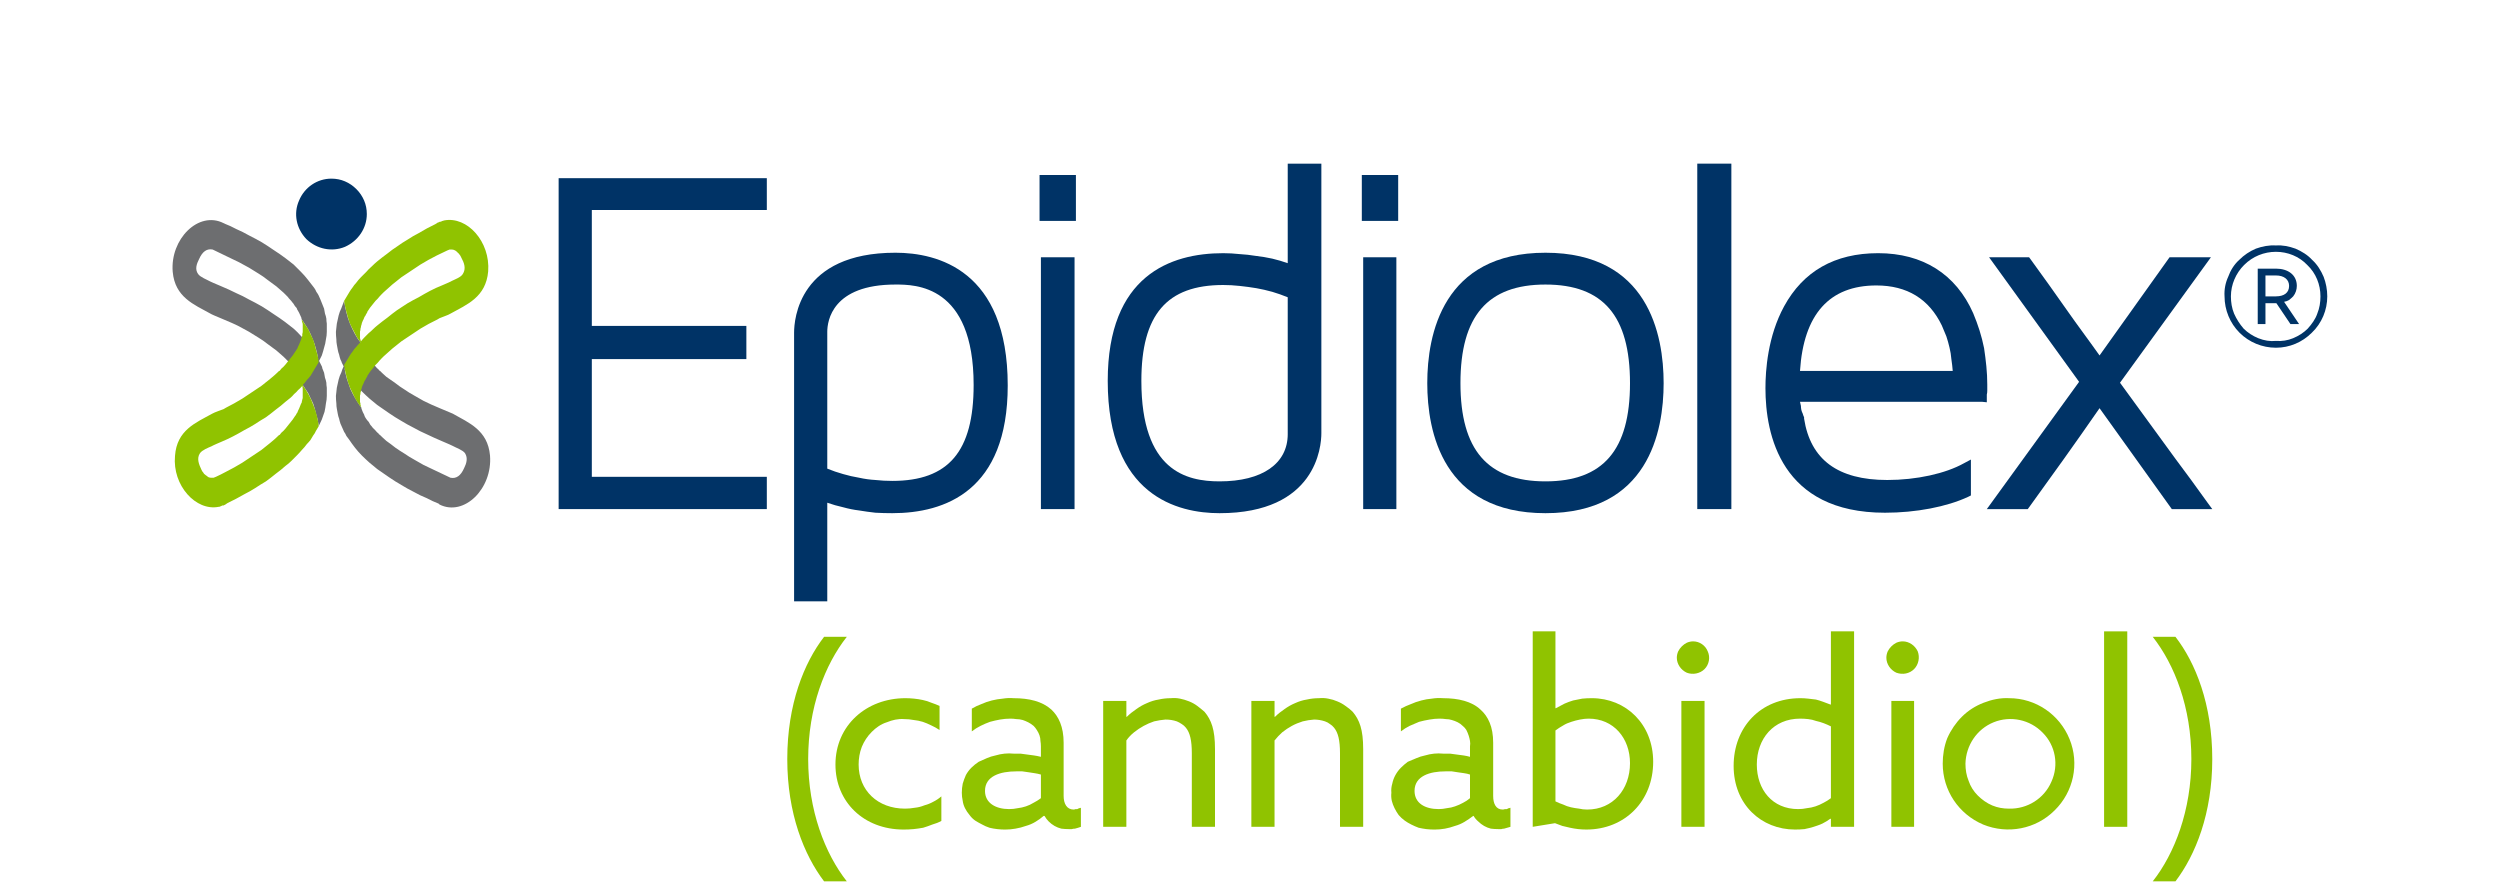
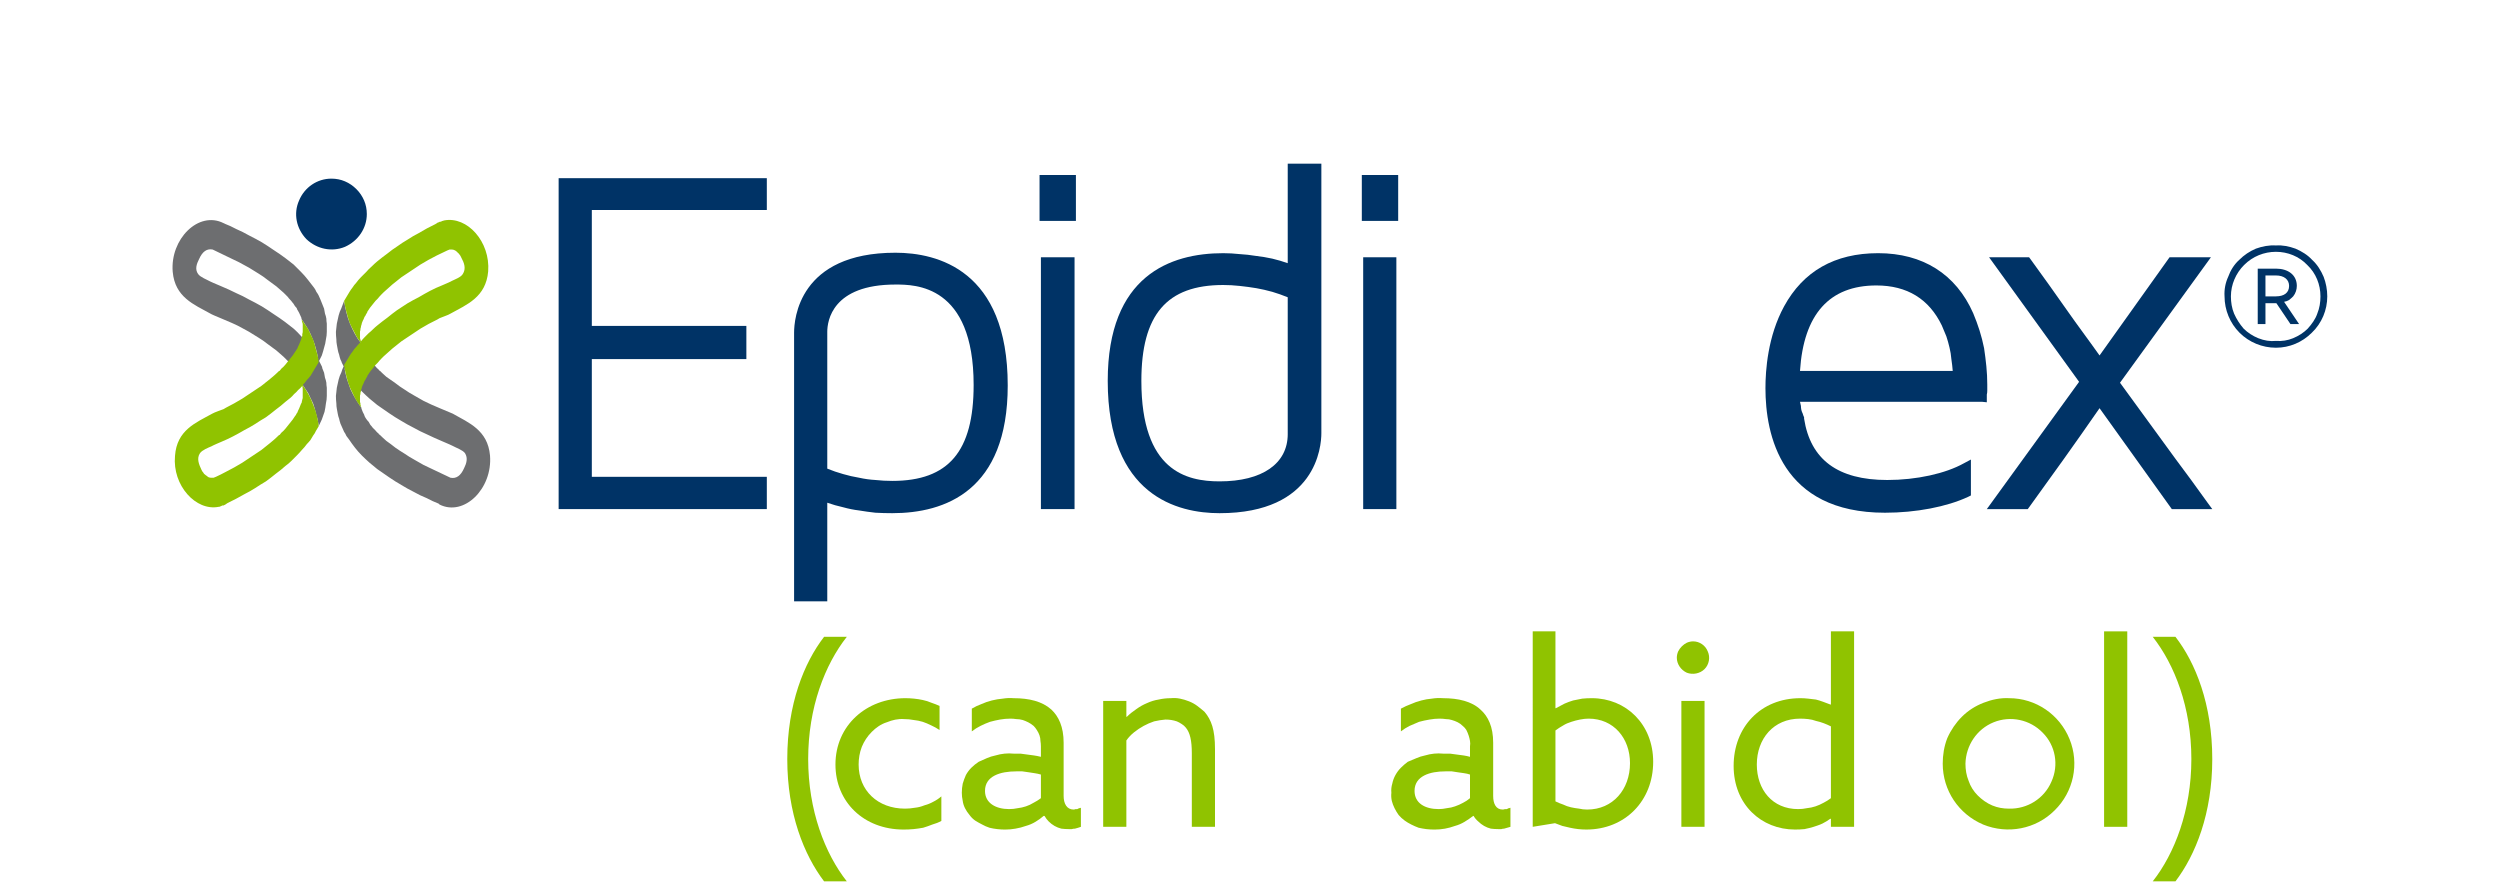
<svg xmlns="http://www.w3.org/2000/svg" version="1.2" viewBox="0 0 550 194" width="550" height="194">
  <title>Epidiolex-svg</title>
  <style>
		.s0 { fill: #6d6e70 } 
		.s1 { fill: #003366 } 
		.s2 { fill: #90c300 } 
	</style>
  <g id="Epidiolex_2021_Tagline_RGB">
    <path id="Path_696" fill-rule="evenodd" class="s0" d="m96.7 111q-0.1-0.1-0.2-0.2-1.3-0.5-2.6-1.2-1.5-0.6-2.9-1.4-1.4-0.7-2.7-1.5-1.4-0.8-2.7-1.7-1.3-0.9-2.6-1.8-0.9-0.7-1.7-1.4-0.9-0.8-1.7-1.6-0.8-0.8-1.5-1.7-0.7-0.9-1.3-1.8-0.3-0.4-0.6-0.8-0.2-0.5-0.5-0.9-0.2-0.5-0.4-0.9-0.2-0.5-0.4-0.9-0.2-0.6-0.3-1.1-0.2-0.5-0.3-1.1-0.1-0.5-0.2-1.1-0.1-0.5-0.1-1.1-0.1-0.9-0.1-1.7 0.1-0.9 0.2-1.8 0.2-0.9 0.4-1.8 0.2-0.8 0.6-1.6 0.2-0.7 0.5-1.3-0.1-0.2-0.2-0.4-0.1-0.2-0.2-0.4 0-0.1-0.1-0.3-0.1-0.2-0.2-0.4-0.2-0.6-0.3-1.1-0.2-0.5-0.3-1.1-0.1-0.5-0.2-1.1-0.1-0.5-0.1-1.1-0.1-0.9-0.1-1.7 0.1-0.9 0.2-1.8 0.2-0.9 0.4-1.8 0.2-0.8 0.6-1.6 0.3-0.8 0.6-1.6 0.2 1.3 0.5 2.5 0.3 1.3 0.8 2.5 0.5 1.2 1.1 2.3 0.6 1.1 1.4 2.1 0 0.2 0.1 0.4 0.2 0.6 0.5 1.1 0.1 0.4 0.3 0.7 0.1 0.1 0.2 0.3 0.2 0.3 0.5 0.6 0.2 0.4 0.4 0.7 0.3 0.3 0.5 0.6 0.3 0.3 0.6 0.6 0.3 0.4 0.7 0.7l0.1 0.2h0.1q0.7 0.7 1.5 1.4 1 0.7 2 1.4 1 0.8 2 1.4 1 0.7 2.1 1.3 1 0.6 2.1 1.2c1.7 0.9 6 2.6 6.4 2.8 3.5 2 7.7 3.6 8.2 9.2 0.6 7.3-5.7 13.5-11.1 10.8zm5.6-11.3c-0.5-0.7-2-1.2-2.7-1.6-0.3-0.2-3.8-1.6-5.8-2.6q-1.4-0.6-2.8-1.4-1.4-0.7-2.7-1.5-1.4-0.8-2.7-1.7-1.3-0.9-2.6-1.8-0.9-0.7-1.7-1.4-0.9-0.8-1.7-1.6-0.8-0.8-1.5-1.7-0.7-0.9-1.3-1.8-0.5-0.8-1-1.6 0.2 1.2 0.5 2.3 0.4 1.2 0.8 2.3 0.5 1.1 1.1 2.1 0.6 1 1.3 2 0 0.2 0.1 0.4 0.2 0.6 0.5 1.1 0.1 0.4 0.3 0.7 0.1 0.1 0.2 0.3 0.2 0.3 0.5 0.6 0.2 0.4 0.4 0.7 0.3 0.3 0.5 0.6 0.3 0.3 0.6 0.6 0.3 0.4 0.7 0.7l0.1 0.2h0.1q0.7 0.7 1.5 1.4 1 0.7 2 1.5 1 0.7 2 1.3 1 0.7 2.1 1.3 1 0.6 2.1 1.2c1.7 0.8 3.6 1.7 5.9 2.8q1.9 0.4 3-2.1c0.5-1 0.9-2.2 0.2-3.3z" />
    <path id="Path_697" fill-rule="evenodd" class="s0" d="m49.2 49.1q0.1 0 0.2 0.1 1.3 0.5 2.6 1.2 1.4 0.6 2.8 1.4 1.4 0.7 2.8 1.5 1.3 0.8 2.6 1.7 1.4 0.9 2.6 1.8 0.9 0.7 1.8 1.4 0.8 0.8 1.6 1.6 0.8 0.8 1.5 1.7 0.7 0.9 1.4 1.8 0.3 0.4 0.5 0.9 0.3 0.4 0.5 0.8 0.2 0.5 0.4 0.9 0.2 0.5 0.4 1 0.2 0.5 0.4 1 0.1 0.5 0.2 1.1 0.2 0.5 0.3 1.1 0 0.5 0.1 1.1 0 0.9 0 1.8 0 0.8-0.2 1.7-0.1 0.9-0.4 1.8-0.2 0.8-0.5 1.7-0.3 0.6-0.6 1.2 0.1 0.2 0.2 0.4 0.1 0.2 0.2 0.4 0.1 0.2 0.2 0.4 0.1 0.2 0.1 0.4 0.2 0.5 0.4 1 0.1 0.5 0.2 1.1 0.2 0.5 0.3 1.1 0 0.5 0.1 1.1 0 0.9 0 1.8 0 0.8-0.2 1.7-0.1 0.9-0.3 1.8-0.3 0.8-0.6 1.7-0.3 0.7-0.7 1.5-0.1-1.3-0.5-2.5-0.3-1.3-0.7-2.5-0.5-1.1-1.1-2.3-0.7-1.1-1.4-2.1-0.1-0.2-0.1-0.4-0.3-0.6-0.5-1.1-0.2-0.3-0.4-0.7-0.1-0.1-0.1-0.3-0.3-0.3-0.5-0.6-0.2-0.4-0.5-0.7-0.2-0.3-0.5-0.6-0.3-0.3-0.5-0.6-0.4-0.4-0.7-0.7l-0.2-0.2q-0.8-0.7-1.6-1.4-0.9-0.7-1.9-1.4-1-0.8-2-1.4-1.1-0.7-2.1-1.3-1.1-0.6-2.2-1.2c-1.7-0.9-5.9-2.5-6.3-2.8-3.6-2-7.8-3.6-8.3-9.2-0.6-7.2 5.7-13.5 11.2-10.7zm-5.6 11.2c0.5 0.7 1.9 1.2 2.6 1.6 0.3 0.2 3.9 1.6 5.8 2.6q1.4 0.6 2.8 1.4 1.4 0.7 2.8 1.5 1.3 0.8 2.6 1.7 1.4 0.9 2.6 1.8 0.9 0.7 1.8 1.4 0.9 0.8 1.6 1.6 0.8 0.8 1.5 1.7 0.8 0.9 1.4 1.8 0.5 0.8 0.9 1.6-0.2-1.2-0.5-2.3-0.3-1.2-0.8-2.3-0.4-1.1-1-2.1-0.6-1-1.3-2-0.1-0.2-0.1-0.4-0.3-0.6-0.5-1.1-0.2-0.3-0.4-0.7-0.1-0.1-0.1-0.3-0.3-0.3-0.5-0.6-0.2-0.4-0.5-0.7-0.2-0.3-0.5-0.6-0.3-0.3-0.5-0.6-0.4-0.4-0.7-0.7l-0.2-0.2q-0.8-0.7-1.6-1.4-0.9-0.7-1.9-1.4-1-0.8-2-1.4-1.1-0.7-2.1-1.3-1.1-0.6-2.2-1.2c-1.6-0.8-3.6-1.7-5.8-2.8q-1.9-0.4-3 2.1c-0.5 1-1 2.2-0.2 3.3z" />
    <path id="Path_698" class="s1" d="m80.7 47.1c0 3.1-1.9 5.9-4.8 7.2-2.9 1.2-6.2 0.5-8.5-1.7-2.2-2.3-2.9-5.6-1.6-8.5 1.2-2.9 4-4.8 7.1-4.8q1.6 0 3 0.6 1.4 0.6 2.5 1.7 1.1 1.1 1.7 2.5 0.6 1.4 0.6 3z" />
    <path id="Path_699" fill-rule="evenodd" class="s2" d="m107.4 59.7c-0.5 5.7-4.7 7.3-8.3 9.3-0.4 0.3-2 0.8-2.4 1l-0.5 0.3q-1.9 0.9-3.7 2-1 0.7-2.1 1.4-1.1 0.7-2.1 1.4-1 0.8-2 1.6-0.9 0.8-1.9 1.7-0.2 0.2-0.5 0.5-0.4 0.4-0.8 0.9-0.3 0.3-0.5 0.5-0.2 0.3-0.4 0.5-0.2 0.3-0.4 0.5-0.2 0.3-0.4 0.5-0.3 0.5-0.6 0.9 0 0.1 0 0.1-0.2 0.3-0.3 0.5-0.1 0.3-0.3 0.5-0.1 0.2-0.2 0.5-0.1 0.2-0.2 0.4-0.1 0.3-0.2 0.5 0 0.2-0.1 0.4-0.1 0.3-0.1 0.5-0.1 0.2-0.1 0.4 0 0.3-0.1 0.5 0 0.2 0 0.4 0 0.1 0 0.3 0 0.2 0 0.4 0 0.2 0 0.4 0.1 0.1 0.1 0.3 0 0.1 0 0.3 0.1 0.1 0.1 0.3 0 0.1 0.1 0.3-0.8-1-1.4-2.1-0.6-1.2-1.1-2.3-0.5-1.2-0.8-2.5-0.3-1.2-0.5-2.5 0.3-0.5 0.6-1 0.3-0.5 0.6-1 0.3-0.5 0.7-1 0.3-0.5 0.7-0.9 0.5-0.6 1-1.1-0.8-1-1.3-2.1-0.6-1.1-1.1-2.2-0.4-1.2-0.7-2.4-0.3-1.1-0.5-2.4 0.3-0.5 0.6-1 0.3-0.5 0.6-1 0.3-0.5 0.7-1 0.3-0.5 0.7-0.9 0.5-0.7 1.1-1.3 0.6-0.6 1.2-1.2 0.5-0.6 1.2-1.2 0.6-0.6 1.2-1.1 1.1-0.9 2.2-1.7 1.1-0.9 2.2-1.6 1.1-0.8 2.3-1.5 1.2-0.8 2.4-1.4 1.8-1.1 3.7-2 0.1 0 0.1-0.1 0.1 0 0.1 0 0.1-0.1 0.1-0.1 0.1 0 0.1-0.1 0.2 0 0.3-0.1 0.1 0 0.2-0.1 0.1 0 0.2 0 0.1-0.1 0.3-0.1 0-0.1 0.1-0.1 0.1 0 0.2 0 0 0 0.1-0.1 0.1 0 0.1 0c5.1-1 10.2 4.7 9.7 11.2zm-5.9-3q-0.1-0.2-0.2-0.4-0.1-0.2-0.3-0.4-0.1-0.2-0.3-0.3-0.1-0.2-0.3-0.3-0.2-0.2-0.5-0.3-0.2-0.1-0.5-0.1-0.3 0-0.5 0-0.3 0.1-0.5 0.2-1.1 0.5-2.3 1.1-1.8 0.9-3.6 2-1.1 0.7-2.1 1.4-1.1 0.7-2.1 1.4-1 0.8-2 1.6-0.9 0.8-1.9 1.7-0.2 0.2-0.5 0.5-0.4 0.4-0.8 0.9-0.3 0.3-0.5 0.5-0.2 0.3-0.4 0.5-0.2 0.3-0.4 0.5-0.2 0.3-0.4 0.5-0.3 0.5-0.6 0.9 0 0.1 0 0.1-0.2 0.3-0.3 0.5-0.1 0.3-0.3 0.5-0.1 0.2-0.2 0.5-0.1 0.2-0.2 0.4-0.1 0.3-0.2 0.5 0 0.2-0.1 0.4-0.1 0.3-0.1 0.5-0.1 0.2-0.1 0.4 0 0.3-0.1 0.5 0 0.2 0 0.4 0 0.1 0 0.3 0 0.2 0 0.4 0 0.2 0 0.4 0.1 0.3 0.2 0.7 0.4-0.5 0.8-0.9 0.5-0.5 0.9-0.9 0.5-0.4 1-0.9 0.4-0.4 0.9-0.8 1.1-0.9 2.2-1.7 1.1-0.9 2.2-1.7 1.1-0.7 2.3-1.5 1.2-0.7 2.4-1.3c1.7-1 3.3-1.9 5.1-2.6 0 0 1.9-0.8 2.2-1 0.6-0.3 2-0.8 2.4-1.5 0.8-1.2 0.3-2.5-0.3-3.6z" />
    <path id="Path_700" fill-rule="evenodd" class="s2" d="m38.5 100.3c0.4-5.7 4.6-7.3 8.2-9.3 0.5-0.3 2-0.8 2.5-1l0.5-0.3q1.8-0.9 3.6-2 1.1-0.7 2.1-1.4 1.1-0.7 2.1-1.4 1-0.8 2-1.6 1-0.8 1.9-1.7h0.1q0.2-0.2 0.4-0.5 0.5-0.4 0.9-0.9 0.2-0.3 0.4-0.5 0.2-0.2 0.4-0.5 0.2-0.3 0.4-0.5 0.2-0.3 0.4-0.5 0.3-0.5 0.6-0.9 0-0.1 0.1-0.1 0.1-0.3 0.3-0.5 0.1-0.3 0.2-0.5 0.1-0.2 0.2-0.4 0.1-0.3 0.2-0.5 0.1-0.3 0.2-0.5 0.1-0.2 0.1-0.4 0.1-0.3 0.2-0.5 0-0.2 0-0.4 0.1-0.3 0.1-0.5 0-0.2 0-0.4 0-0.1 0-0.3 0-0.2 0-0.4 0-0.2 0-0.4 0-0.1 0-0.3-0.1-0.1-0.1-0.3 0-0.1-0.1-0.3 0-0.1 0-0.3 0.7 1 1.4 2.1 0.6 1.2 1.1 2.3 0.4 1.2 0.7 2.5 0.4 1.2 0.5 2.5-0.3 0.5-0.6 1-0.3 0.5-0.6 1-0.3 0.5-0.6 1-0.4 0.5-0.8 0.9-0.4 0.6-0.9 1.1 0.7 1 1.3 2.1 0.6 1.1 1 2.2 0.5 1.2 0.8 2.4 0.3 1.2 0.4 2.4-0.3 0.5-0.6 1-0.2 0.5-0.6 1-0.3 0.5-0.6 1-0.4 0.5-0.8 0.9-0.5 0.7-1.1 1.3-0.5 0.6-1.1 1.2-0.6 0.6-1.2 1.2-0.6 0.6-1.3 1.1-1 0.9-2.1 1.7-1.1 0.9-2.2 1.7-1.2 0.7-2.4 1.5-1.1 0.7-2.3 1.3-1.9 1.1-3.8 2 0 0-0.1 0.1 0 0-0.1 0 0 0.1-0.1 0.1 0 0-0.1 0.1-0.1 0-0.2 0.1-0.1 0-0.2 0.1-0.1 0-0.3 0-0.1 0.1-0.2 0.1-0.1 0.1-0.2 0.1 0 0-0.1 0-0.1 0.1-0.1 0.1-0.1 0-0.2 0c-5 1-10.2-4.7-9.6-11.2zm5.8 3q0.1 0.2 0.2 0.4 0.2 0.2 0.3 0.4 0.1 0.2 0.3 0.3 0.2 0.2 0.4 0.3 0.2 0.2 0.4 0.3 0.3 0.1 0.5 0.1 0.3 0 0.6 0 0.2-0.1 0.5-0.2 1.1-0.5 2.2-1.1 1.8-0.9 3.6-2 1.1-0.7 2.1-1.4 1.1-0.7 2.1-1.4 1-0.8 2-1.6 1-0.8 1.9-1.7h0.1q0.2-0.2 0.4-0.5 0.5-0.4 0.9-0.9 0.2-0.2 0.4-0.5 0.2-0.2 0.4-0.5 0.2-0.2 0.4-0.5 0.2-0.3 0.4-0.5 0.3-0.5 0.6-0.9 0.1 0 0.1-0.1 0.1-0.3 0.3-0.5 0.1-0.2 0.2-0.5 0.1-0.2 0.2-0.4 0.1-0.3 0.2-0.5 0.1-0.2 0.2-0.5 0.1-0.2 0.2-0.4 0-0.3 0.1-0.5 0-0.2 0.1-0.4 0-0.2 0-0.5 0-0.2 0-0.3 0-0.2 0-0.4 0-0.2 0-0.4 0-0.2 0-0.4 0-0.3-0.1-0.7-0.4 0.5-0.9 0.9-0.4 0.5-0.9 0.9-0.4 0.5-0.9 0.9-0.5 0.4-1 0.8-1 0.9-2.1 1.7-1.1 0.9-2.2 1.7-1.2 0.7-2.4 1.5-1.1 0.7-2.3 1.3c-1.7 1-3.4 1.9-5.1 2.6 0 0-1.9 0.8-2.2 1-0.7 0.3-2 0.8-2.5 1.5-0.8 1.2-0.2 2.5 0.3 3.6z" />
    <path id="Path_701" class="s1" d="m122.9 112h45.8v-7.1h-38.5v-25.9h34v-7.3h-34v-25.5h38.5v-7h-45.8z" />
    <path id="Path_702" fill-rule="evenodd" class="s1" d="m221.7 84.8c0 23.2-13.8 28.1-25.4 28.1q-1.9 0-3.7-0.1-1.8-0.2-3.6-0.5-1.7-0.2-3.5-0.7-1.8-0.4-3.5-1v21.7h-7.3v-59.1c0-2.9 1-17.6 22.3-17.6 9.2 0 24.7 3.8 24.7 29.2zm-39.7-11.8v30.1q1.7 0.7 3.5 1.2 1.7 0.5 3.5 0.8 1.8 0.4 3.6 0.5 1.8 0.2 3.7 0.2c12.4 0 17.9-6.5 17.9-21.1 0-22.1-12.9-22.1-17.2-22.1-13.9 0-15 8-15 10.4z" />
    <path id="Rectangle_145" class="s1" d="m229 56.6h7.4v55.4h-7.4z" />
    <path id="Rectangle_146" class="s1" d="m228.7 38.5h8v10.1h-8z" />
    <path id="Path_703" fill-rule="evenodd" class="s1" d="m283.3 57.9v-21.9h7.4v59.3c0 2.9-1.1 17.6-22.4 17.6-9.2 0-24.6-3.8-24.6-29.1 0-23.2 13.8-28.1 25.4-28.1q1.8 0 3.6 0.2 1.8 0.1 3.6 0.4 1.8 0.2 3.6 0.6 1.7 0.4 3.4 1zm0 37.6v-30.1q-1.7-0.7-3.4-1.2-1.8-0.5-3.5-0.8-1.8-0.3-3.7-0.5-1.8-0.2-3.6-0.2c-12.4 0-18 6.5-18 21.1 0 19.8 9.9 22.1 17.2 22.1 9.4 0 15-3.9 15-10.4zm0-37.6z" />
    <path id="Rectangle_147" class="s1" d="m299.9 56.6h7.3v55.4h-7.3z" />
    <path id="Rectangle_148" class="s1" d="m299.6 38.5h8v10.1h-8z" />
-     <path id="Path_704" fill-rule="evenodd" class="s1" d="m366 84.3c0 10.7-3.4 28.6-26 28.6-22.6 0-26-17.9-26-28.6 0-10.7 3.4-28.7 26-28.7 22.6 0 26 18 26 28.7zm-26-21.7c-12.7 0-18.7 6.9-18.7 21.7 0 14.7 6 21.6 18.7 21.6 12.7 0 18.6-6.9 18.6-21.6 0-14.8-5.9-21.7-18.6-21.7z" />
-     <path id="Rectangle_149" class="s1" d="m373.4 36h7.5v76h-7.5z" />
    <path id="Path_705" fill-rule="evenodd" class="s1" d="m436.1 88.4h-40.1q0.1 0.5 0.2 0.9 0 0.4 0.1 0.9 0.1 0.4 0.3 0.8 0.1 0.4 0.3 0.8v0.3c1.4 9 7.4 13.5 18.3 13.5 6.4 0 12.8-1.4 16.9-3.7l1.5-0.8v7.9l-0.6 0.3c-4.7 2.2-11.5 3.5-18.3 3.5-22.9 0-26.3-17.2-26.3-27.4 0-3.9 0.5-11.4 4.1-18 4.2-7.7 11.1-11.7 20.7-11.7 9.8 0 17.1 4.6 20.9 13.2q0.8 1.9 1.4 3.8 0.6 1.9 1 3.9 0.3 2 0.5 4 0.2 2 0.2 4 0 0.4 0 0.7 0 0.4 0 0.7 0 0.4-0.1 0.8 0 0.3 0 0.7v1zm-6.5-6.8q-0.1-1.3-0.3-2.6-0.1-1.3-0.4-2.5-0.3-1.3-0.7-2.5-0.5-1.2-1-2.4c-2.8-5.8-7.6-8.8-14.4-8.8-10.3 0-16 6.3-16.8 18.8z" />
    <path id="Path_706" class="s1" d="m478.5 100.8c-4-5.5-8.1-11.1-12.1-16.6l20-27.6h-9.1l-15.4 21.6c-2.4-3.4-4.9-6.7-7.2-10-2.6-3.7-5.3-7.5-8-11.2l-0.3-0.4h-8.8l19.8 27.4-20.3 28h9l0.3-0.4c5-6.9 10.1-14 15.5-21.8l15.9 22.2h8.9l-1.1-1.5q-3.5-4.9-7.1-9.7z" />
    <path id="Path_707" fill-rule="evenodd" class="s1" d="m505 54.7c1.4 0.6 2.7 1.4 3.7 2.5 1.1 1 1.9 2.3 2.5 3.7 0.5 1.3 0.8 2.8 0.8 4.3 0 3-1.2 5.9-3.4 8-2.1 2.1-4.9 3.3-7.9 3.3-3 0-5.9-1.2-8-3.3-2.1-2.1-3.3-5-3.3-8-0.1-1.5 0.2-3 0.8-4.3 0.5-1.4 1.3-2.7 2.4-3.7 1.1-1.1 2.3-1.9 3.7-2.5 1.4-0.5 2.9-0.8 4.4-0.7 1.5-0.1 2.9 0.2 4.3 0.7zm-0.5 19.7c1.2-0.5 2.3-1.2 3.2-2.1 0.9-1 1.7-2.1 2.1-3.3 0.5-1.2 0.7-2.5 0.7-3.8 0-2.6-1-5.1-2.9-6.9-1.8-1.9-4.3-2.9-6.9-2.9-2.6 0-5.1 1-7 2.9-1.8 1.8-2.9 4.3-2.9 6.9 0 1.3 0.2 2.6 0.7 3.8q0.8 1.8 2.1 3.3c0.9 0.9 2 1.6 3.2 2.1q2 0.8 3.9 0.6c1.3 0.1 2.6-0.1 3.8-0.6z" />
    <path id="Path_708" fill-rule="evenodd" class="s1" d="m505.1 64.1q-0.2 0.6-0.6 1.1-0.4 0.4-0.9 0.8-0.5 0.3-1.1 0.4l3.3 4.9h-1.9l-3.1-4.6h-2.4v4.6h-1.7v-12.2h4c2.7 0 4.6 1.4 4.6 3.8q0 0.6-0.2 1.2zm-1.5-1.2c0-1.4-1.1-2.3-2.9-2.3h-2.3v4.6h2.3c1.8 0 2.9-0.8 2.9-2.3z" />
    <g id="Group_248">
      <path id="Path_709" class="s2" d="m181.3 140.1h5c-4.8 6.1-8.5 15.5-8.5 26.9 0 11.3 3.7 20.8 8.5 26.9h-5c-4.4-5.8-8.1-14.9-8.1-26.9 0-12.1 3.7-21.2 8.1-26.9z" />
      <g id="Group_247">
        <path id="Path_710" class="s2" d="m207.1 180.6q-0.9 0.5-2 0.8-1 0.4-2 0.7-1.1 0.2-2.1 0.3-1.1 0.1-2.2 0.1c-8.8 0-15-6.1-15-14.3 0-8.6 6.8-14.6 15.4-14.6q0.9 0 1.9 0.1 1 0.1 1.9 0.3 1 0.2 1.9 0.6 0.9 0.3 1.8 0.7v5.3q-0.9-0.6-1.8-1-1-0.5-1.9-0.8-1-0.3-2-0.4-1-0.2-2.1-0.2c-1.3-0.1-2.6 0.2-3.8 0.7-1.3 0.4-2.4 1.2-3.3 2.1-1 1-1.7 2.1-2.2 3.3-0.5 1.3-0.7 2.6-0.7 3.9 0 5.7 4.2 9.7 10.2 9.7q1.1 0 2.2-0.2 1-0.1 2-0.5 1.1-0.3 2-0.8 1-0.5 1.8-1.2z" />
        <path id="Path_711" fill-rule="evenodd" class="s2" d="m214.5 180.5q-0.7-0.5-1.2-1.2-0.6-0.7-1-1.5-0.4-0.8-0.5-1.6-0.2-0.9-0.2-1.8 0-1 0.2-2 0.3-1 0.7-1.9 0.5-0.9 1.2-1.6 0.7-0.7 1.6-1.3 0.9-0.4 1.8-0.8 0.9-0.4 1.9-0.6 1-0.3 2-0.4 1-0.1 2 0 0.8 0 1.5 0 0.8 0.1 1.5 0.2 0.8 0.1 1.5 0.2 0.7 0.1 1.5 0.3v-2.3q0-0.6-0.1-1.2 0-0.6-0.2-1.2-0.2-0.6-0.6-1.2-0.3-0.5-0.7-0.9-0.6-0.5-1.2-0.8-0.6-0.3-1.2-0.5-0.7-0.2-1.4-0.2-0.7-0.1-1.3-0.1-1.2 0-2.3 0.2-1.1 0.2-2.2 0.5-1.1 0.4-2.1 0.9-1 0.5-1.9 1.2v-5q1-0.6 2.1-1 1.1-0.5 2.3-0.8 1.2-0.3 2.4-0.4 1.2-0.2 2.4-0.1c3.4 0 6.3 0.7 8.3 2.5 1.6 1.5 2.7 3.8 2.7 7.3v11.7c0 1.7 0.7 3 2.2 3q0.2 0 0.4-0.1 0.2 0 0.4 0 0.2-0.1 0.4-0.2 0.2 0 0.4-0.1v4.2q-0.3 0.1-0.6 0.2-0.4 0.1-0.7 0.2-0.4 0-0.7 0.1-0.3 0-0.7 0-0.8 0-1.6-0.1-0.8-0.2-1.5-0.6-0.7-0.4-1.3-1-0.5-0.5-0.9-1.2h-0.2q-0.8 0.7-1.8 1.3-1 0.6-2.1 0.9-1.1 0.4-2.3 0.6-1.1 0.2-2.3 0.2-0.8 0-1.7-0.1-0.9-0.1-1.7-0.3-0.9-0.3-1.6-0.7-0.8-0.4-1.6-0.9zm14.5-4.9v-5.2q-0.7-0.2-1.4-0.3-0.6-0.1-1.3-0.2-0.7-0.1-1.4-0.2-0.7 0-1.3 0c-3.5 0-6.9 1-6.9 4.3 0 2.7 2.4 4 5.3 4q1 0 1.9-0.2 0.9-0.1 1.8-0.4 0.9-0.3 1.7-0.8 0.8-0.4 1.6-1z" />
        <path id="Path_712" class="s2" d="m242.7 154.2h5.1v3.5h0.1q0.9-0.9 2.1-1.7 1.1-0.8 2.3-1.3 1.3-0.6 2.6-0.8 1.3-0.3 2.7-0.3 1-0.1 2 0.1 1 0.2 2 0.6 1 0.4 1.8 1 0.8 0.6 1.6 1.3c1.5 1.8 2.3 3.9 2.3 8.2v17.1h-5.1v-16.2c0-2.8-0.4-4.5-1.3-5.6q-0.4-0.5-0.9-0.8-0.6-0.4-1.1-0.6-0.6-0.2-1.2-0.3-0.6-0.1-1.3-0.1-1.2 0.1-2.5 0.4-1.2 0.4-2.3 1-1.1 0.6-2.1 1.4-1 0.8-1.7 1.8v19h-5.1z" />
-         <path id="Path_713" class="s2" d="m275.3 154.2h5.1v3.5h0.1q0.9-0.9 2.1-1.7 1.1-0.8 2.3-1.3 1.3-0.6 2.6-0.8 1.3-0.3 2.7-0.3 1-0.1 2 0.1 1.1 0.2 2 0.6 1 0.4 1.8 1 0.9 0.6 1.6 1.3c1.5 1.8 2.3 3.9 2.3 8.2v17.1h-5.1v-16.2c0-2.8-0.4-4.5-1.3-5.6q-0.4-0.5-0.9-0.8-0.5-0.4-1.1-0.6-0.6-0.2-1.2-0.3-0.6-0.1-1.2-0.1-1.3 0.1-2.5 0.4-1.3 0.4-2.4 1-1.1 0.6-2.1 1.4-0.9 0.8-1.7 1.8v19h-5.1z" />
        <path id="Path_714" fill-rule="evenodd" class="s2" d="m309 180.5q-0.7-0.5-1.3-1.2-0.5-0.7-0.9-1.5-0.4-0.8-0.6-1.6-0.2-0.9-0.1-1.8-0.1-1 0.2-2 0.2-1 0.7-1.9 0.5-0.9 1.2-1.6 0.7-0.7 1.5-1.3 0.9-0.4 1.9-0.8 0.9-0.4 1.9-0.6 1-0.3 2-0.4 1-0.1 2 0 0.7 0 1.5 0 0.7 0.1 1.5 0.2 0.7 0.1 1.5 0.2 0.7 0.1 1.4 0.3v-2.3q0.1-0.6 0-1.2-0.1-0.6-0.3-1.2-0.2-0.6-0.5-1.2-0.3-0.5-0.8-0.9-0.5-0.5-1.1-0.8-0.6-0.3-1.3-0.5-0.6-0.2-1.3-0.2-0.7-0.1-1.4-0.1-1.1 0-2.2 0.2-1.2 0.2-2.3 0.5-1 0.4-2.1 0.9-1 0.5-1.9 1.2v-5q1.1-0.6 2.2-1 1.1-0.5 2.3-0.8 1.1-0.3 2.3-0.4 1.2-0.2 2.5-0.1c3.3 0 6.3 0.7 8.2 2.5 1.7 1.5 2.8 3.8 2.8 7.3v11.7c0 1.7 0.6 3 2.1 3q0.2 0 0.5-0.1 0.2 0 0.4 0 0.2-0.1 0.4-0.2 0.2 0 0.4-0.1v4.2q-0.4 0.1-0.7 0.2-0.3 0.1-0.7 0.2-0.3 0-0.6 0.1-0.4 0-0.7 0-0.8 0-1.6-0.1-0.8-0.2-1.5-0.6-0.7-0.4-1.3-1-0.6-0.5-1-1.2h-0.1q-0.9 0.7-1.9 1.3-1 0.6-2.1 0.9-1.1 0.4-2.2 0.6-1.1 0.2-2.3 0.2-0.9 0-1.8-0.1-0.8-0.1-1.7-0.3-0.8-0.3-1.6-0.7-0.8-0.4-1.5-0.9zm14.4-4.9v-5.2q-0.6-0.2-1.3-0.3-0.7-0.1-1.4-0.2-0.6-0.1-1.3-0.2-0.7 0-1.4 0c-3.4 0-6.8 1-6.8 4.3 0 2.7 2.3 4 5.3 4q0.9 0 1.8-0.2 1-0.1 1.8-0.4 0.9-0.3 1.8-0.8 0.8-0.4 1.5-1z" />
        <path id="Path_715" fill-rule="evenodd" class="s2" d="m337.2 138.9h5v16.9h0.1q0.9-0.5 1.9-1 0.9-0.4 1.9-0.7 1-0.2 2-0.4 1-0.1 2.1-0.1c7.5 0 13.5 5.7 13.5 14 0 8.6-6.2 14.9-14.7 14.9q-0.9 0-1.8-0.1-0.9-0.1-1.8-0.3-0.8-0.2-1.7-0.4-0.8-0.3-1.6-0.6l-4.9 0.8zm12 39.2c5.6 0 9.4-4.4 9.4-10.2 0-5.5-3.6-9.8-9.1-9.8q-0.9 0-1.9 0.2-1 0.2-1.9 0.5-1 0.3-1.8 0.8-0.9 0.5-1.7 1.1v15.6q0.8 0.4 1.7 0.7 0.8 0.4 1.7 0.6 0.9 0.2 1.8 0.3 0.8 0.2 1.8 0.2z" />
        <path id="Path_716" class="s2" d="m372.5 141.1c1.4 0 2.7 0.9 3.2 2.2 0.6 1.3 0.3 2.9-0.7 3.9-1 1-2.6 1.3-3.9 0.8-1.3-0.6-2.2-1.9-2.2-3.3q0-0.7 0.3-1.4 0.3-0.6 0.8-1.1 0.5-0.5 1.1-0.8 0.7-0.3 1.4-0.3zm-2.6 13.1h5.1v27.7h-5.1z" />
        <path id="Path_717" fill-rule="evenodd" class="s2" d="m396.1 153.6q0.8 0 1.7 0.1 0.8 0.1 1.7 0.2 0.8 0.2 1.6 0.5 0.8 0.3 1.6 0.6h0.1v-16.1h5.1v43h-5.1v-1.7l-0.1-0.1q-0.8 0.6-1.8 1.1-0.9 0.4-1.9 0.7-1 0.3-2 0.5-1 0.1-2.1 0.1c-7.4 0-13.5-5.5-13.5-14 0-8.5 5.9-14.9 14.7-14.9zm-0.5 24.4q1 0 1.9-0.2 1-0.1 1.9-0.4 0.9-0.3 1.8-0.8 0.8-0.4 1.6-1v-15.8q-0.8-0.4-1.6-0.7-0.8-0.3-1.7-0.5-0.8-0.3-1.7-0.4-0.9-0.1-1.8-0.1c-5.8 0-9.5 4.4-9.5 10.1 0 5.5 3.4 9.8 9.1 9.8z" />
-         <path id="Path_718" class="s2" d="m418.6 141.1c1.4 0 2.7 0.9 3.3 2.2 0.5 1.3 0.2 2.9-0.8 3.9-1 1-2.5 1.3-3.9 0.8-1.3-0.6-2.2-1.9-2.2-3.3q0-0.7 0.3-1.4 0.3-0.6 0.8-1.1 0.5-0.5 1.1-0.8 0.7-0.3 1.4-0.3zm-2.5 13.1h5v27.7h-5z" />
        <path id="Path_719" fill-rule="evenodd" class="s2" d="m442 153.6c5.9 0 11.1 3.6 13.3 9 2.2 5.4 0.9 11.6-3.3 15.7-4.1 4.1-10.3 5.3-15.7 3.1-5.4-2.3-8.9-7.5-8.9-13.4 0-1.9 0.3-3.8 1-5.6 0.8-1.8 1.9-3.4 3.2-4.7 1.4-1.4 3-2.4 4.8-3.1 1.8-0.7 3.7-1.1 5.6-1zm0 24.3c4 0.1 7.7-2.2 9.3-5.9 1.7-3.7 0.9-8-1.9-10.8-2.8-2.9-7.1-3.8-10.8-2.3-3.7 1.5-6.1 5.1-6.2 9.1 0 1.3 0.2 2.6 0.7 3.8 0.4 1.2 1.1 2.3 2 3.2 0.9 0.9 2 1.7 3.2 2.2 1.2 0.5 2.4 0.7 3.7 0.7z" />
        <path id="Path_720" class="s2" d="m462.9 138.9h5.1v43h-5.1z" />
        <path id="Path_721" class="s2" d="m482.1 167c0-11.4-3.7-20.8-8.5-26.9h5c4.4 5.7 8.1 14.8 8.1 26.9 0 12-3.7 21.1-8.1 26.9h-5c4.8-6.1 8.5-15.6 8.5-26.9z" />
      </g>
    </g>
  </g>
</svg>